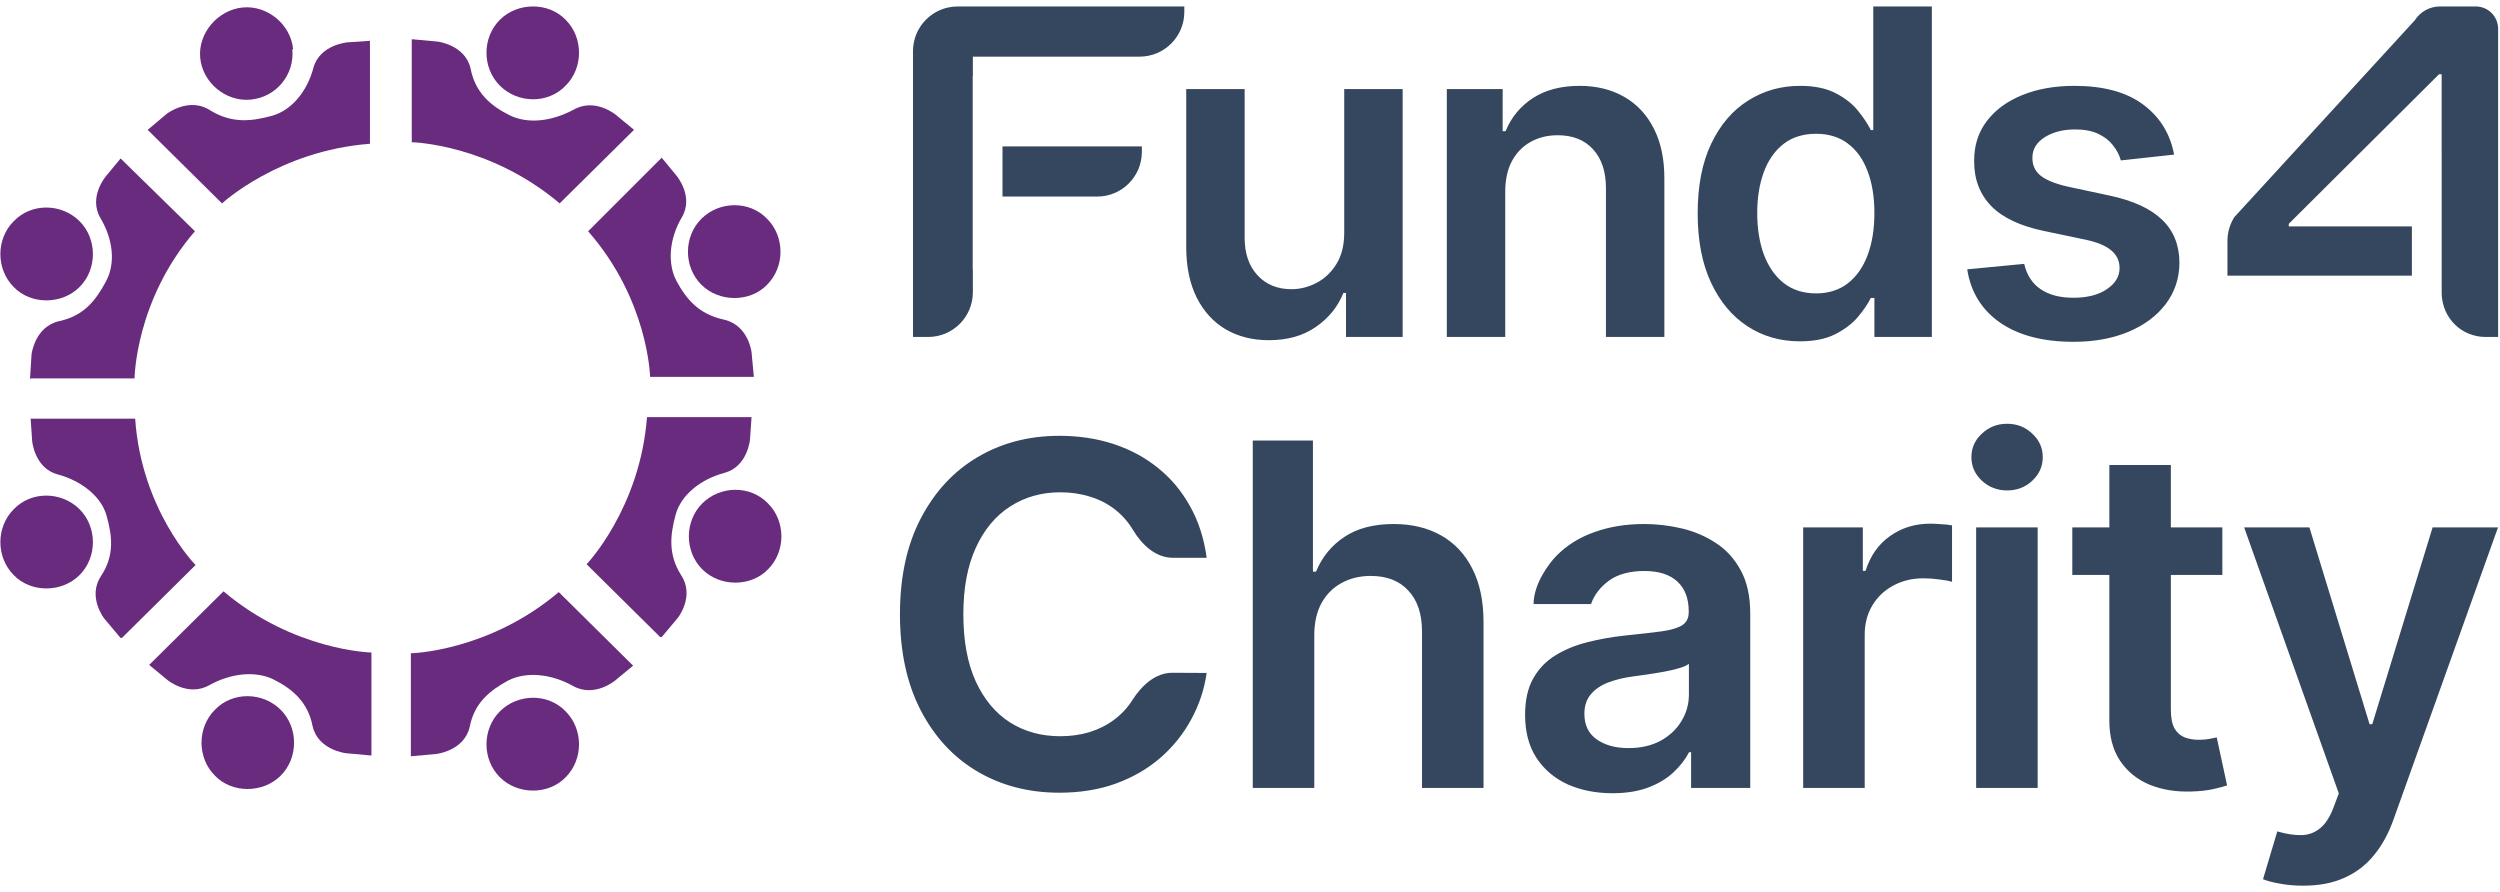
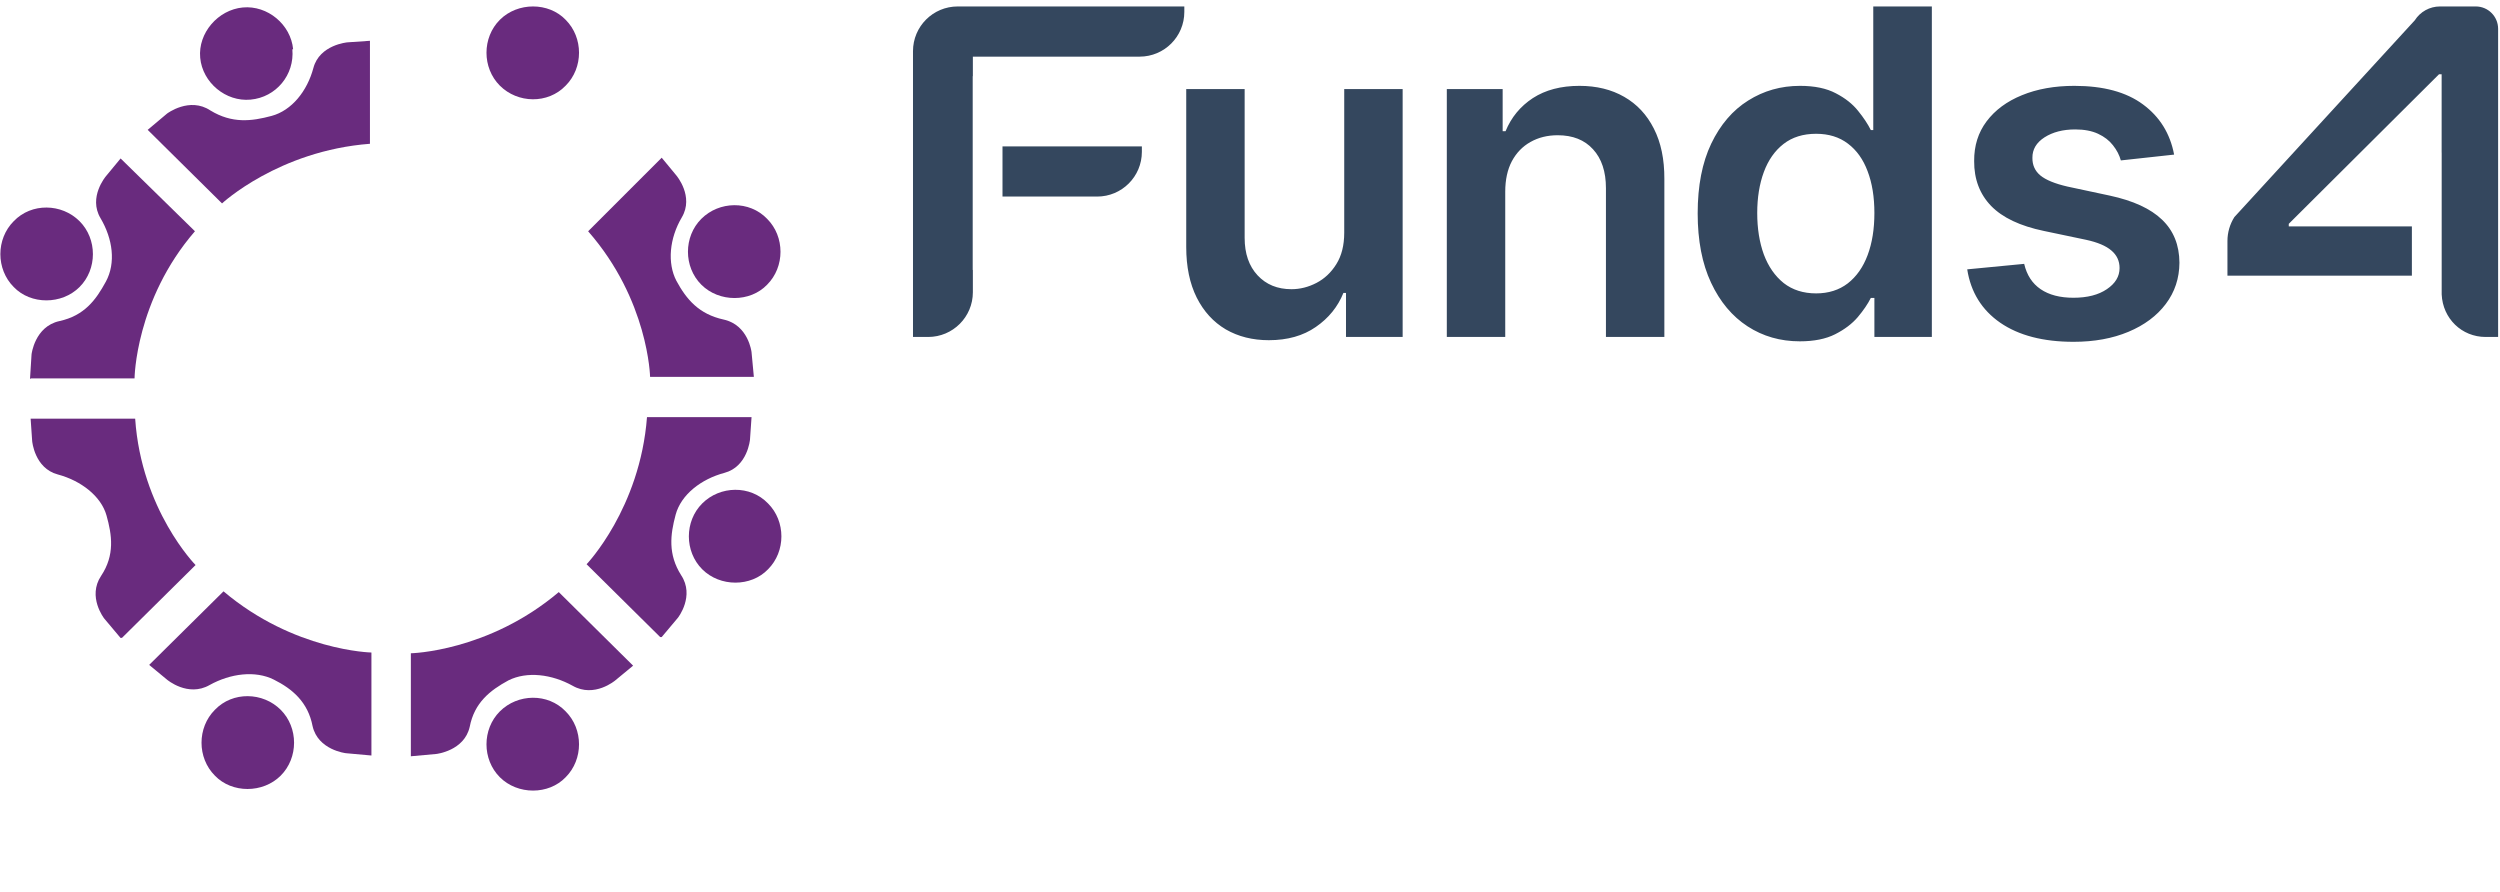
<svg xmlns="http://www.w3.org/2000/svg" width="356" height="127" viewBox="0 0 356 127" fill="none">
  <path d="M39.973 101.077C37.437 98.54 33.136 98.43 30.599 101.077C28.063 103.613 28.063 107.914 30.599 110.45C33.026 112.986 37.437 112.986 39.973 110.45C42.509 107.914 42.509 103.613 39.973 101.077Z" fill="#692B7E" />
  <path d="M52.891 107.696V92.919C52.891 92.919 41.864 92.698 31.829 84.207L21.242 94.683L23.779 96.778C23.779 96.778 26.756 99.315 29.844 97.55C32.821 95.896 36.35 95.455 38.997 96.778C41.643 98.102 43.849 99.976 44.51 103.395C45.282 106.814 49.252 107.255 49.252 107.255L52.891 107.585V107.696Z" fill="#692B7E" />
  <path d="M71.178 12.195C73.714 14.731 78.015 14.841 80.551 12.195C83.087 9.658 83.087 5.358 80.551 2.821C78.125 0.285 73.714 0.285 71.178 2.821C68.641 5.358 68.641 9.658 71.178 12.195Z" fill="#692B7E" />
-   <path d="M58.633 5.475V20.252C58.633 20.252 69.66 20.472 79.695 28.963L90.282 18.487L87.746 16.392C87.746 16.392 84.768 13.856 81.68 15.62C78.593 17.274 75.174 17.715 72.528 16.392C69.881 15.069 67.675 13.194 67.014 9.775C66.242 6.357 62.272 5.916 62.272 5.916L58.633 5.585V5.475Z" fill="#692B7E" />
-   <path d="M11.328 72.518C8.792 69.982 4.491 69.871 1.955 72.518C-0.581 75.054 -0.581 79.355 1.955 81.891C4.381 84.428 8.792 84.428 11.328 81.891C13.865 79.355 13.865 75.054 11.328 72.518Z" fill="#692B7E" />
  <path d="M11.328 31.497C8.792 28.961 4.491 28.851 1.955 31.497C-0.581 34.034 -0.581 38.335 1.955 40.871C4.381 43.407 8.792 43.407 11.328 40.871C13.865 38.335 13.865 34.034 11.328 31.497Z" fill="#692B7E" />
  <path d="M17.374 90.828L27.85 80.462C27.85 80.462 20.131 72.633 19.248 59.62H4.361L4.582 62.818C4.582 62.818 4.913 66.678 8.221 67.56C11.529 68.442 14.396 70.648 15.168 73.405C15.94 76.162 16.381 79.029 14.396 82.006C12.411 84.984 14.838 88.071 14.838 88.071L17.153 90.828H17.374Z" fill="#692B7E" />
  <path d="M4.382 53.883H19.159C19.159 53.883 19.269 42.745 27.76 32.93L17.174 22.564L15.079 25.101C15.079 25.101 12.542 28.078 14.307 31.056C16.071 34.033 16.512 37.452 15.079 40.098C13.645 42.745 11.991 44.95 8.462 45.722C4.933 46.494 4.492 50.464 4.492 50.464L4.271 53.993L4.382 53.883Z" fill="#692B7E" />
  <path d="M41.742 7.019C41.411 3.49 38.102 0.733 34.574 1.064C31.045 1.395 28.178 4.703 28.509 8.232C28.839 11.761 32.148 14.518 35.676 14.187C39.316 13.856 41.962 10.658 41.631 7.019H41.742Z" fill="#692B7E" />
  <path d="M21.142 18.601L31.618 28.966C31.618 28.966 39.668 21.468 52.68 20.475V5.809L49.482 6.029C49.482 6.029 45.512 6.36 44.63 9.668C43.748 12.976 41.542 15.733 38.675 16.505C35.808 17.277 33.051 17.608 29.964 15.733C26.986 13.748 23.788 16.174 23.788 16.174L21.031 18.49L21.142 18.601Z" fill="#692B7E" />
  <path d="M71.178 101.303C73.714 98.767 78.015 98.657 80.551 101.303C83.087 103.84 83.087 108.14 80.551 110.677C78.125 113.213 73.714 113.213 71.178 110.677C68.641 108.14 68.641 103.84 71.178 101.303Z" fill="#692B7E" />
  <path d="M58.506 107.803V93.026C58.506 93.026 69.533 92.806 79.569 84.314L90.155 94.791L87.619 96.886C87.619 96.886 84.641 99.422 81.553 97.658C78.576 96.004 75.047 95.563 72.401 96.886C69.754 98.319 67.548 100.084 66.887 103.502C66.115 106.921 62.145 107.362 62.145 107.362L58.506 107.693V107.803Z" fill="#692B7E" />
  <path d="M99.996 71.692C102.532 69.156 106.833 69.045 109.369 71.692C111.906 74.228 111.906 78.529 109.369 81.065C106.943 83.602 102.532 83.602 99.996 81.065C97.46 78.529 97.46 74.228 99.996 71.692Z" fill="#692B7E" />
  <path d="M99.867 31.164C102.403 28.627 106.704 28.517 109.241 31.164C111.777 33.7 111.777 38.001 109.241 40.537C106.814 43.073 102.403 43.073 99.867 40.537C97.331 38.001 97.331 33.7 99.867 31.164Z" fill="#692B7E" />
  <path d="M94.007 90.714L83.531 80.348C83.531 80.348 91.14 72.408 92.133 59.395H107.02L106.799 62.593C106.799 62.593 106.469 66.453 103.16 67.335C99.852 68.218 96.985 70.423 96.213 73.29C95.441 76.157 95.11 78.914 96.985 81.892C98.97 84.869 96.544 87.957 96.544 87.957L94.228 90.714H94.118H94.007Z" fill="#692B7E" />
  <path d="M107.349 53.665H92.572C92.572 53.665 92.352 42.748 83.75 32.933L94.226 22.457L96.321 24.993C96.321 24.993 98.858 27.971 97.093 30.948C95.329 33.926 94.998 37.455 96.321 39.991C97.755 42.638 99.519 44.733 103.048 45.505C106.577 46.277 107.018 50.136 107.018 50.136L107.349 53.665Z" fill="#692B7E" />
  <path fill-rule="evenodd" clip-rule="evenodd" d="M130.01 7.284V47.984H132.17C135.686 47.984 138.536 45.134 138.536 41.619V38.436H138.513V10.853H138.536V8.066H162.283C165.798 8.066 168.648 5.216 168.648 1.701V0.919H136.375C132.86 0.919 130.01 3.769 130.01 7.284ZM142.756 27.991V20.844H162.602V21.625C162.602 25.141 159.752 27.991 156.236 27.991H142.756ZM191.418 12.685V33.139C191.418 34.931 191.042 36.425 190.291 37.62C189.556 38.8 188.614 39.688 187.465 40.286C186.316 40.883 185.128 41.182 183.903 41.182C181.911 41.182 180.302 40.523 179.077 39.206C177.851 37.888 177.238 36.111 177.238 33.874V12.685H168.919V35.161C168.919 37.98 169.417 40.385 170.413 42.377C171.409 44.353 172.787 45.862 174.549 46.904C176.327 47.931 178.372 48.444 180.685 48.444C183.336 48.444 185.565 47.816 187.373 46.559C189.196 45.303 190.506 43.687 191.303 41.711H191.67V47.984H199.737V12.685H191.418ZM214.346 27.301V47.984H206.026V12.685H213.978V18.683H214.392C215.204 16.707 216.498 15.137 218.275 13.972C220.068 12.808 222.282 12.226 224.917 12.226C227.353 12.226 229.475 12.747 231.283 13.788C233.106 14.83 234.515 16.339 235.511 18.316C236.522 20.292 237.02 22.69 237.005 25.509V47.984H228.686V26.796C228.686 24.436 228.073 22.59 226.847 21.257C225.637 19.924 223.959 19.258 221.814 19.258C220.359 19.258 219.064 19.58 217.931 20.223C216.812 20.851 215.931 21.763 215.288 22.958C214.66 24.153 214.346 25.601 214.346 27.301ZM248.85 46.468C251.041 47.892 253.523 48.605 256.296 48.605C258.319 48.605 259.996 48.268 261.329 47.594C262.662 46.919 263.735 46.108 264.547 45.158C265.359 44.192 265.979 43.281 266.408 42.423H266.914V47.984H275.095V0.919H266.753V18.523H266.408C265.979 17.665 265.374 16.753 264.592 15.788C263.811 14.807 262.754 13.972 261.421 13.283C260.088 12.578 258.388 12.226 256.319 12.226C253.607 12.226 251.149 12.923 248.942 14.317C246.736 15.696 244.982 17.741 243.68 20.453C242.393 23.149 241.749 26.459 241.749 30.381C241.749 34.257 242.385 37.551 243.657 40.263C244.928 42.974 246.66 45.043 248.85 46.468ZM263.122 40.355C261.881 41.304 260.379 41.779 258.617 41.779C256.794 41.779 255.254 41.289 253.998 40.309C252.757 39.313 251.815 37.957 251.171 36.241C250.543 34.51 250.229 32.541 250.229 30.335C250.229 28.144 250.543 26.198 251.171 24.498C251.8 22.797 252.734 21.464 253.975 20.499C255.216 19.534 256.764 19.051 258.617 19.051C260.41 19.051 261.919 19.518 263.145 20.453C264.386 21.387 265.32 22.697 265.948 24.383C266.592 26.068 266.914 28.052 266.914 30.335C266.914 32.618 266.592 34.617 265.948 36.333C265.305 38.049 264.363 39.389 263.122 40.355ZM309.594 22.016L302.01 22.843C301.796 22.077 301.42 21.357 300.884 20.683C300.363 20.009 299.658 19.465 298.77 19.051C297.881 18.637 296.793 18.431 295.506 18.431C293.775 18.431 292.32 18.806 291.14 19.557C289.976 20.307 289.401 21.28 289.416 22.475C289.401 23.502 289.777 24.337 290.543 24.98C291.324 25.624 292.611 26.152 294.403 26.566L300.424 27.853C303.764 28.573 306.246 29.714 307.87 31.277C309.51 32.84 310.337 34.885 310.352 37.413C310.337 39.635 309.686 41.596 308.399 43.296C307.127 44.981 305.358 46.299 303.09 47.249C300.823 48.199 298.218 48.674 295.277 48.674C290.956 48.674 287.478 47.77 284.843 45.962C282.208 44.139 280.638 41.603 280.132 38.355L288.244 37.574C288.612 39.167 289.394 40.37 290.589 41.182C291.784 41.994 293.339 42.4 295.254 42.4C297.23 42.4 298.816 41.994 300.011 41.182C301.221 40.37 301.826 39.366 301.826 38.171C301.826 37.16 301.436 36.325 300.654 35.666C299.888 35.008 298.693 34.502 297.069 34.15L291.048 32.886C287.662 32.181 285.157 30.994 283.533 29.324C281.909 27.638 281.105 25.509 281.12 22.935C281.105 20.759 281.695 18.875 282.89 17.282C284.1 15.673 285.778 14.432 287.923 13.559C290.083 12.67 292.573 12.226 295.392 12.226C299.528 12.226 302.784 13.107 305.159 14.868C307.549 16.63 309.027 19.013 309.594 22.016ZM317.188 34.317V39.252H343.452V32.242H325.92V31.875L347.321 10.571H347.689V17.534V21.727H347.695V41.917C347.844 45.353 350.545 47.984 353.962 47.984H355.732V39.252V32.242V4.102C355.732 2.344 354.307 0.919 352.55 0.919H350.768H347.689H347.451C345.997 0.919 344.643 1.664 343.866 2.893L318.174 30.913C317.53 31.931 317.188 33.112 317.188 34.317Z" fill="#34475E" />
-   <path fill-rule="evenodd" clip-rule="evenodd" d="M281.404 112.206V75.103H290.163V112.206H281.404ZM285.808 69.837C284.421 69.837 283.227 69.378 282.227 68.46C281.227 67.526 280.727 66.407 280.727 65.102C280.727 63.782 281.227 62.663 282.227 61.745C283.227 60.811 284.421 60.344 285.808 60.344C287.211 60.344 288.405 60.811 289.389 61.745C290.389 62.663 290.889 63.782 290.889 65.102C290.889 66.407 290.389 67.526 289.389 68.46C288.405 69.378 287.211 69.837 285.808 69.837ZM171.829 79.427H166.999C164.56 79.427 162.616 77.572 161.352 75.489C160.659 74.33 159.796 73.347 158.763 72.542C157.731 71.737 156.553 71.133 155.23 70.731C153.924 70.312 152.512 70.103 150.996 70.103C148.302 70.103 145.915 70.779 143.834 72.132C141.753 73.468 140.124 75.433 138.946 78.026C137.768 80.602 137.18 83.751 137.18 87.471C137.18 91.255 137.768 94.444 138.946 97.036C140.14 99.613 141.769 101.561 143.834 102.882C145.915 104.186 148.294 104.838 150.972 104.838C152.456 104.838 153.843 104.645 155.134 104.259C156.44 103.856 157.61 103.268 158.642 102.495C159.691 101.722 160.57 100.772 161.28 99.645C162.588 97.613 164.538 95.79 166.958 95.802L171.829 95.828C171.491 98.18 170.757 100.386 169.627 102.447C168.514 104.508 167.055 106.328 165.248 107.906C163.441 109.468 161.328 110.692 158.908 111.578C156.489 112.447 153.803 112.882 150.851 112.882C146.495 112.882 142.608 111.876 139.188 109.863C135.768 107.85 133.074 104.943 131.106 101.143C129.138 97.342 128.154 92.785 128.154 87.471C128.154 82.14 129.146 77.583 131.13 73.798C133.115 69.998 135.817 67.091 139.236 65.078C142.656 63.065 146.528 62.059 150.851 62.059C153.609 62.059 156.174 62.445 158.545 63.218C160.917 63.991 163.03 65.127 164.885 66.624C166.74 68.106 168.264 69.925 169.458 72.083C170.668 74.225 171.458 76.673 171.829 79.427ZM187.154 112.206V90.466C187.154 88.678 187.493 87.156 188.171 85.9C188.864 84.644 189.816 83.686 191.026 83.026C192.252 82.35 193.639 82.011 195.188 82.011C197.495 82.011 199.285 82.712 200.559 84.113C201.85 85.498 202.495 87.438 202.495 89.934V112.206H211.254V88.582C211.254 85.586 210.722 83.05 209.657 80.973C208.609 78.895 207.125 77.317 205.205 76.238C203.286 75.159 201.035 74.62 198.454 74.62C195.615 74.62 193.276 75.232 191.437 76.456C189.614 77.663 188.267 79.314 187.396 81.407H186.961V62.735H178.395V112.206H187.154ZM229.61 112.955C227.255 112.955 225.134 112.536 223.246 111.699C221.375 110.845 219.891 109.589 218.794 107.93C217.713 106.272 217.173 104.226 217.173 101.795C217.173 99.701 217.56 97.97 218.334 96.601C219.109 95.233 220.165 94.138 221.504 93.316C222.843 92.495 224.351 91.875 226.029 91.456C227.723 91.021 229.473 90.707 231.28 90.514C233.457 90.289 235.224 90.087 236.579 89.91C237.934 89.717 238.918 89.427 239.531 89.041C240.16 88.638 240.474 88.018 240.474 87.181V87.036C240.474 85.216 239.934 83.807 238.853 82.808C237.772 81.81 236.216 81.311 234.183 81.311C232.038 81.311 230.336 81.778 229.078 82.712C227.836 83.646 226.997 84.749 226.561 86.021H218.383C218.383 83.073 220.668 80.146 221.577 79.209C223.061 77.679 224.876 76.536 227.021 75.779C229.167 75.006 231.538 74.62 234.135 74.62C235.925 74.62 237.708 74.829 239.482 75.248C241.257 75.666 242.878 76.359 244.346 77.325C245.814 78.275 246.991 79.572 247.879 81.214C248.782 82.857 249.234 84.91 249.234 87.374V112.206H240.813V107.109H240.523C239.991 108.14 239.24 109.106 238.273 110.008C237.321 110.893 236.119 111.61 234.667 112.158C233.232 112.689 231.546 112.955 229.61 112.955ZM231.885 106.529C233.643 106.529 235.167 106.183 236.458 105.491C237.748 104.782 238.74 103.848 239.434 102.689C240.144 101.529 240.499 100.265 240.499 98.896V94.524C240.224 94.749 239.757 94.959 239.095 95.152C238.45 95.345 237.724 95.514 236.918 95.659C236.111 95.804 235.312 95.933 234.522 96.046C233.732 96.159 233.046 96.255 232.465 96.336C231.159 96.513 229.989 96.803 228.957 97.205C227.924 97.608 227.11 98.171 226.513 98.896C225.916 99.605 225.618 100.523 225.618 101.65C225.618 103.26 226.206 104.476 227.384 105.297C228.562 106.119 230.062 106.529 231.885 106.529ZM256.773 75.103V112.206H265.533V90.393C265.533 88.815 265.896 87.422 266.621 86.214C267.347 85.007 268.339 84.065 269.598 83.388C270.872 82.696 272.308 82.35 273.905 82.35C274.647 82.35 275.413 82.406 276.203 82.519C277.01 82.615 277.599 82.728 277.97 82.857V74.813C277.567 74.733 277.058 74.676 276.445 74.644C275.848 74.596 275.308 74.571 274.824 74.571C272.695 74.571 270.799 75.159 269.138 76.335C267.493 77.494 266.331 79.145 265.654 81.287H265.266V75.103H256.773ZM316.462 81.866V75.103H309.13V66.214H300.371V75.103H295.096V81.866H300.371V102.495C300.355 104.814 300.855 106.747 301.871 108.293C302.904 109.839 304.299 110.982 306.057 111.723C307.815 112.447 309.792 112.778 311.985 112.713C313.227 112.681 314.276 112.568 315.131 112.375C316.002 112.182 316.671 112.005 317.139 111.844L315.663 105.008C315.421 105.072 315.066 105.144 314.599 105.225C314.147 105.305 313.647 105.346 313.098 105.346C312.373 105.346 311.711 105.233 311.114 105.008C310.517 104.782 310.034 104.363 309.663 103.751C309.308 103.123 309.13 102.222 309.13 101.046V81.866H316.462ZM327.964 126.12C326.77 126.12 325.665 126.023 324.649 125.83C323.649 125.653 322.85 125.443 322.253 125.202L324.286 118.39C325.56 118.76 326.697 118.937 327.698 118.921C328.698 118.905 329.577 118.591 330.335 117.979C331.109 117.383 331.763 116.385 332.295 114.984L333.045 112.979L319.568 75.103H328.859L337.425 103.123H337.812L346.402 75.103H355.717L340.836 116.699C340.143 118.664 339.223 120.346 338.078 121.747C336.933 123.165 335.529 124.243 333.868 124.984C332.222 125.741 330.254 126.12 327.964 126.12Z" fill="#34475E" />
</svg>